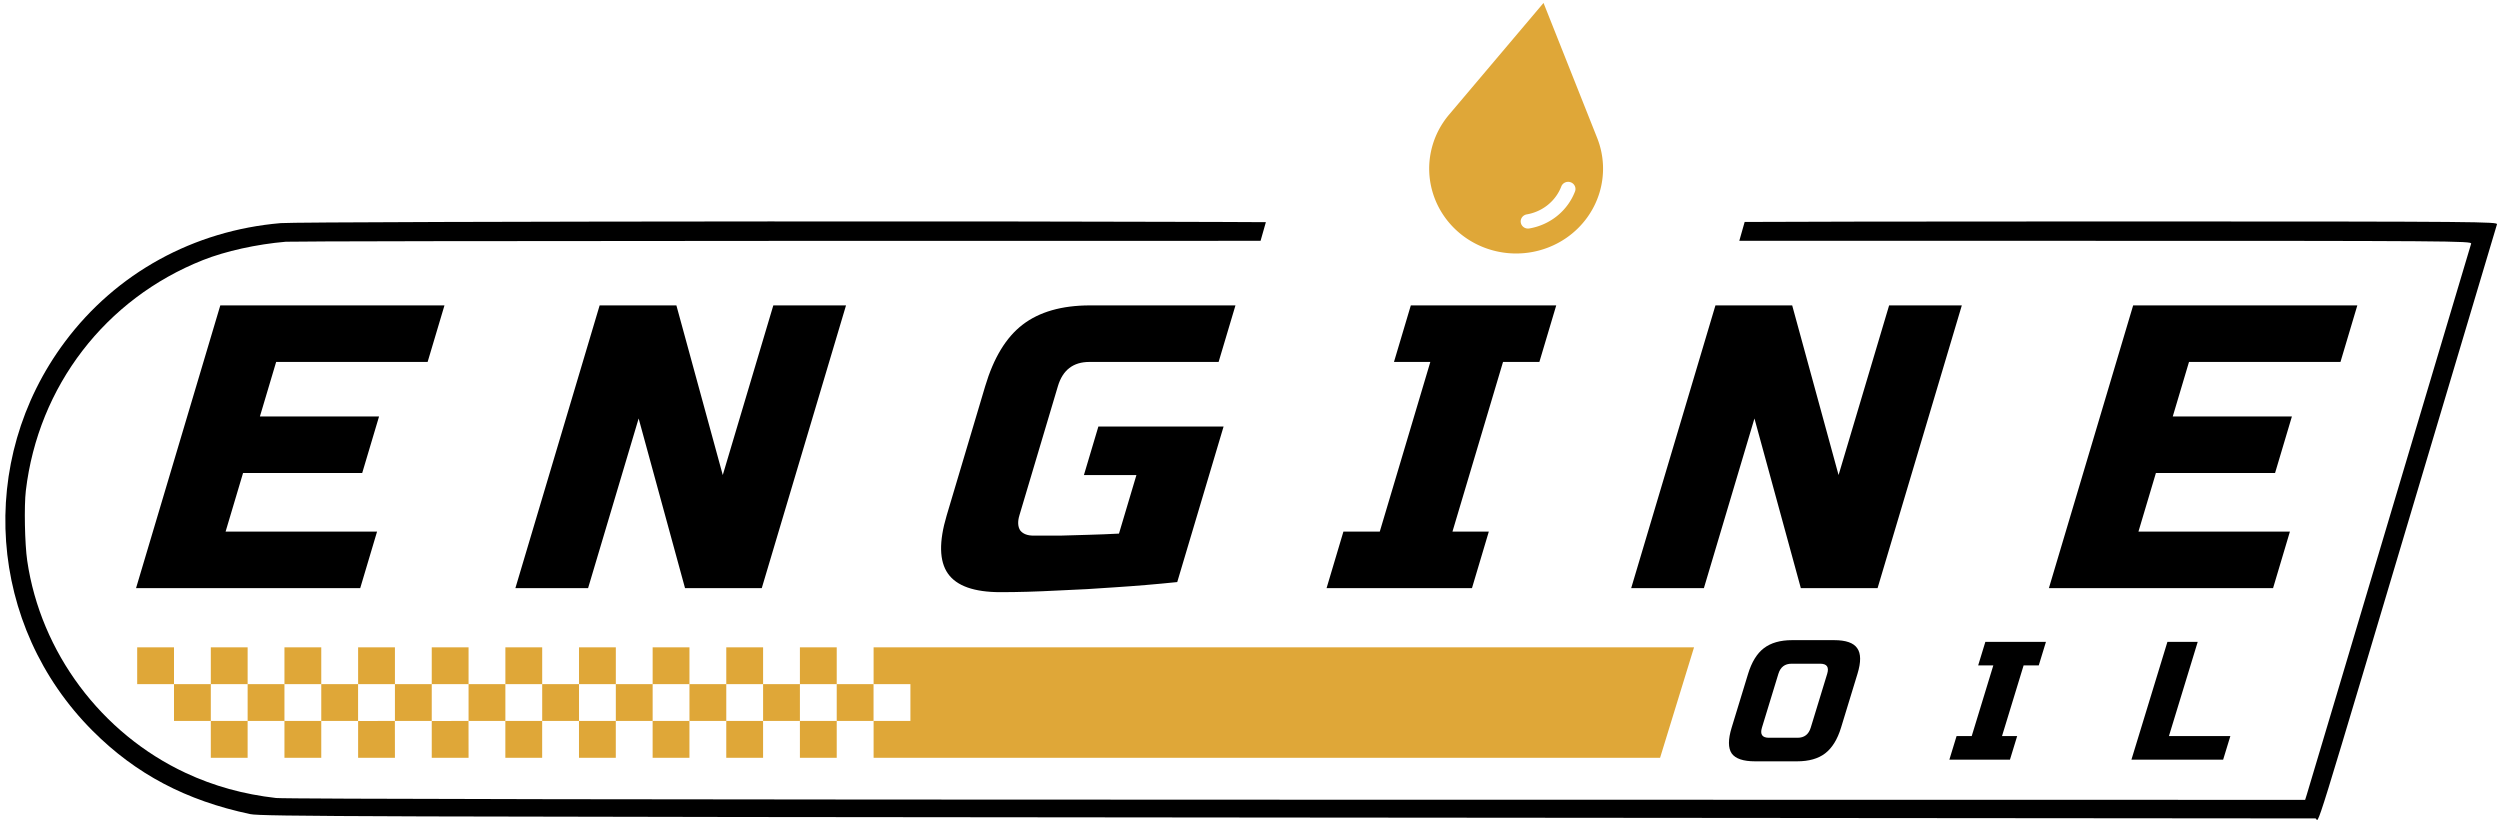
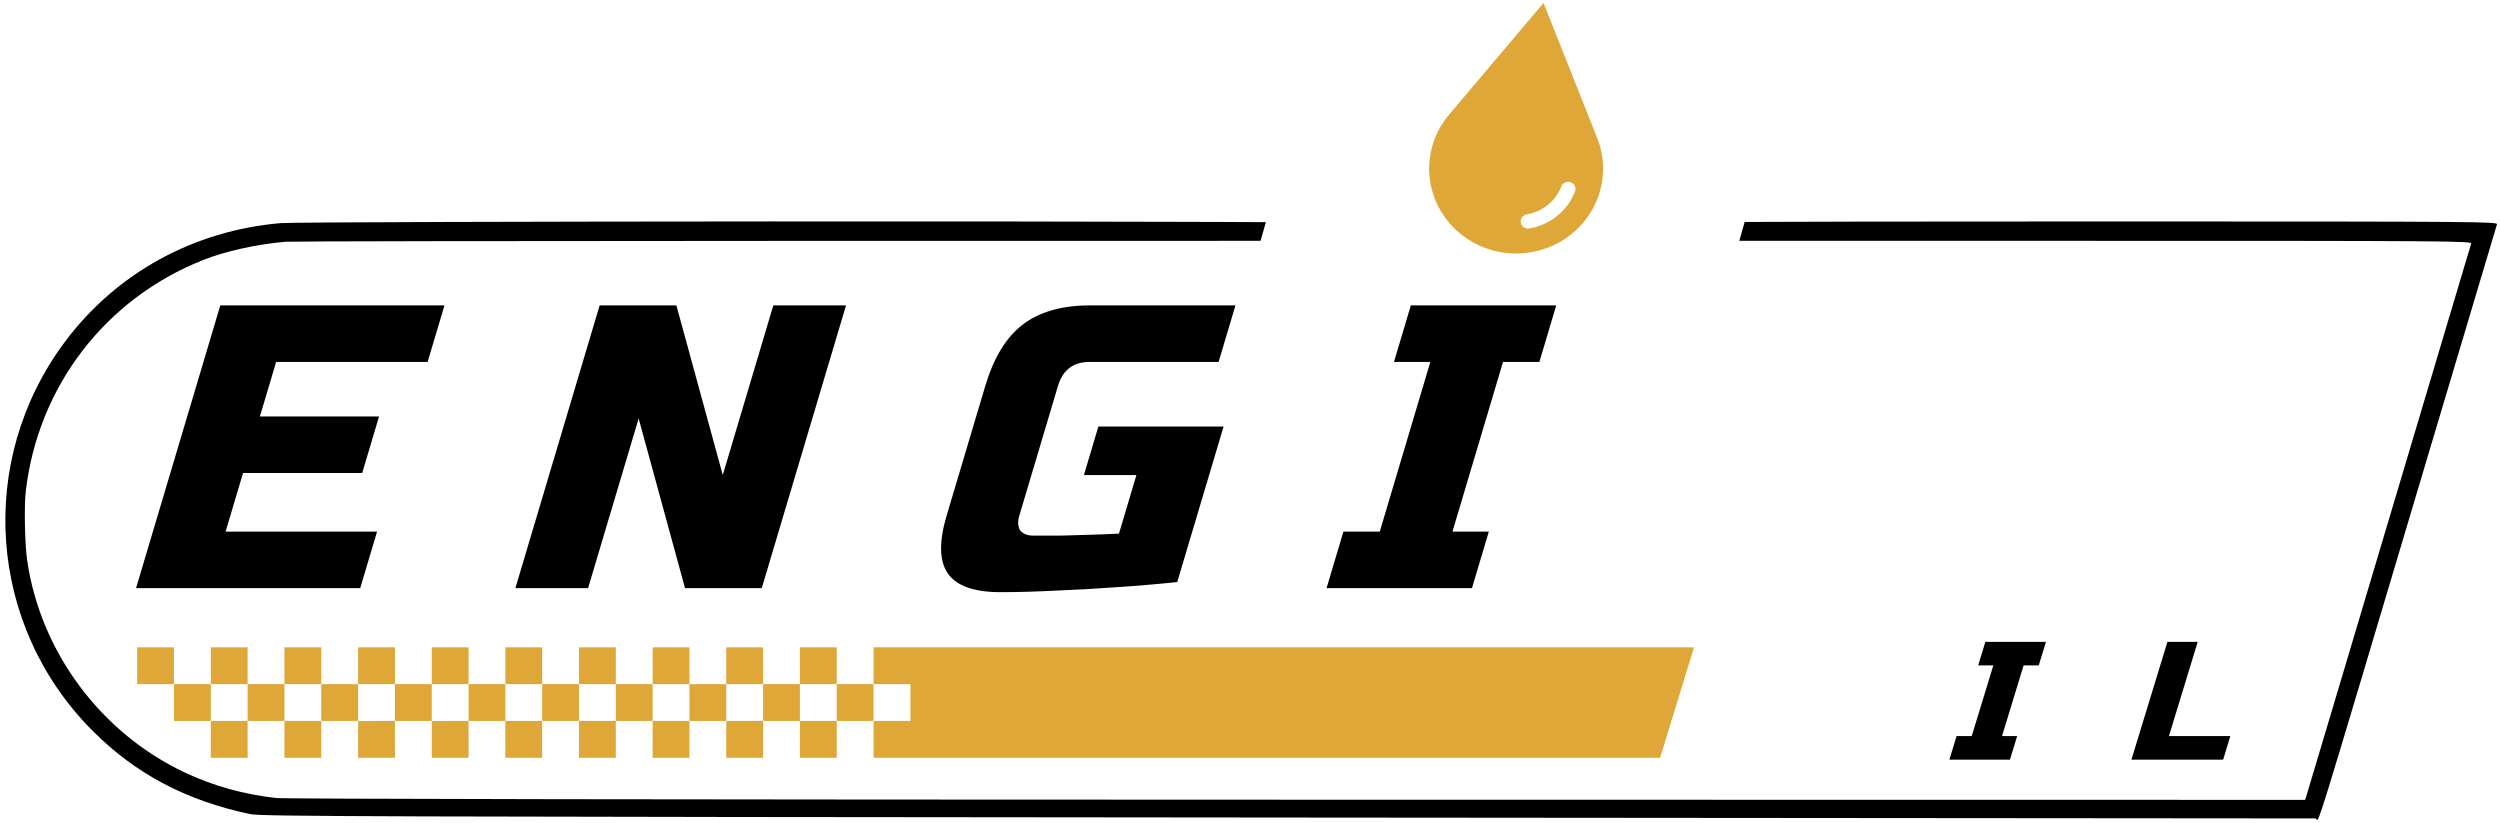
<svg xmlns="http://www.w3.org/2000/svg" xmlns:ns1="http://sodipodi.sourceforge.net/DTD/sodipodi-0.dtd" xmlns:ns2="http://www.inkscape.org/namespaces/inkscape" version="1.1" id="svg29545" width="382.08" height="125.76" viewBox="0 0 382.08 125.76" ns1:docname="logo_2025.svg" ns2:version="1.1.2 (b8e25be833, 2022-02-05)">
  <defs id="defs29549">
    <linearGradient id="linearGradient32171" ns2:swatch="solid">
      <stop style="stop-color:#dfa738;stop-opacity:1;" offset="0" id="stop32169" />
    </linearGradient>
  </defs>
  <g ns2:groupmode="layer" ns2:label="Image" id="g29551">
    <path id="rect2768-5-0-42-31" style="fill:#dfa738;fill-opacity:1;stroke:none;stroke-width:2.749;stroke-linecap:round;paint-order:markers stroke fill" d="m 133.514,98.933 v 5.627 h 5.627 v 5.627 h -5.627 v 5.627 h 120.2 l 5.19,-16.882 z" />
    <path id="rect2768-5-0-42-99" style="fill:#dfa738;fill-opacity:1;stroke:none;stroke-width:0.502;stroke-linecap:round;paint-order:markers stroke fill" d="m 20.966,98.933 v 5.627 h 5.627 v -5.627 z m 5.627,5.627 v 5.627 h 5.627 v -5.627 z m 5.627,0 h 5.627 v -5.627 h -5.627 z m 5.627,0 v 5.627 h 5.627 v -5.627 z m 5.627,0 h 5.627 v -5.627 h -5.627 z m 5.627,0 v 5.627 h 5.627 v -5.627 z m 0,5.627 h -5.627 v 5.627 h 5.627 z m -11.255,0 h -5.627 v 5.627 h 5.627 z M 54.731,98.933 v 5.627 h 5.627 v -5.627 z m 5.627,5.627 v 5.627 h 5.627 v -5.627 z m 5.627,0 h 5.627 V 98.933 H 65.985 Z m 5.627,0 v 5.627 h 5.627 v -5.627 z m 5.627,0 h 5.627 v -5.627 h -5.627 z m 5.627,0 v 5.627 h 5.627 v -5.627 z m 5.627,0 h 5.627 v -5.627 h -5.627 z m 5.627,0 v 5.627 h 5.627 v -5.627 z m 5.627,0 h 5.627 v -5.627 h -5.627 z m 5.627,0 v 5.627 h 5.627 v -5.627 z m 5.627,0 h 5.627 v -5.627 h -5.627 z m 5.627,0 v 5.627 h 5.627 v -5.627 z m 5.627,0 h 5.627 v -5.627 h -5.627 z m 5.627,0 v 5.627 h 5.627 v -5.627 z m 0,5.627 h -5.627 v 5.627 h 5.627 z m -11.255,0 h -5.627 v 5.627 h 5.627 z m -11.254,0 h -5.627 v 5.627 h 5.627 z m -11.255,0 h -5.627 v 5.627 h 5.627 z m -11.254,0 h -5.627 v 5.627 h 5.627 z m -11.255,0 H 65.985 v 5.627 h 5.627 z m -11.255,0 H 54.731 v 5.627 h 5.627 z" />
    <path id="path15836" style="fill:#000000;stroke-width:0.385" d="M 118.372,33.841 C 81.678,33.863 44.566,33.957 42.895,34.1 29.58,35.239 17.773,41.734 9.927,52.232 -3.676,70.433 -1.872,95.666 14.18,111.718 c 6.583,6.583 14.252,10.631 24.066,12.705 1.683,0.356 16.599,0.405 158.406,0.525 86.102,0.073 156.846,0.134 157.21,0.134 0.752,0 -1.525,7.355 18.346,-59.262 5.104,-17.112 9.34,-31.306 9.412,-31.542 0.117,-0.382 -2.722,-0.426 -52.257,-0.431 -3.353,1.04e-4 -6.921,0 -10.716,0 -28.604,0 -44.782,0.037 -52.007,0.075 l -0.819,2.885 h 51.466 c 57.52,0 60.509,0.021 60.383,0.432 -0.073,0.238 -1.921,6.432 -4.107,13.766 -2.186,7.334 -5.864,19.667 -8.174,27.408 -2.31,7.741 -6.086,20.408 -8.392,28.149 -2.306,7.741 -4.306,14.436 -4.445,14.878 l -0.253,0.803 -153.999,-0.022 c -96.99,-0.013 -154.775,-0.109 -156.097,-0.259 -4.974,-0.564 -9.522,-1.824 -13.822,-3.832 C 15.473,112.104 6.21,99.699 4.16,85.696 3.786,83.138 3.671,77.328 3.949,74.99 5.845,59.023 16.096,45.676 31.015,39.75 c 3.449,-1.37 8.216,-2.426 12.669,-2.806 0.747,-0.064 34.089,-0.121 74.093,-0.127 l 60.338,-0.009 14.54,-0.002 0.81,-2.852 c -4.86,-0.019 -6.802,-0.041 -15.197,-0.055 -0.006,-2.8e-5 -0.017,0 -0.022,0 -0.073,-1.31e-4 -0.059,-3.83e-4 -0.133,-3.83e-4 v 3.83e-4 c -13.219,-0.053 -35.911,-0.072 -59.743,-0.057 z" />
    <g aria-label="ENGINE" transform="matrix(1,0,-0.298,1,-1.1,0.4)" id="text2951" style="font-size:61.73px;letter-spacing:18.776px;word-spacing:0px;stroke-width:0.257">
      <path d="M 82.819,89.485 H 48.559 V 46.274 h 34.26 v 8.642 H 59.67 v 8.334 h 18.21 v 8.642 H 59.67 v 8.951 h 23.149 z" style="-inkscape-font-specification:'Russo One'" id="path29989" />
      <path d="M 144.189,89.485 H 132.461 L 117.645,63.558 V 89.485 H 106.534 V 46.274 h 11.729 l 14.815,25.927 V 46.274 h 11.111 z" style="-inkscape-font-specification:'Russo One'" id="path29991" />
      <path d="m 180.868,90.102 q -6.05,0 -8.889,-2.84 -2.84,-2.84 -2.84,-8.889 V 58.62 q 0,-6.482 2.901,-9.383 2.963,-2.963 9.445,-2.963 h 22.223 v 8.642 h -19.754 q -3.704,0 -3.704,3.704 v 19.754 q 0,1.42 0.802,2.284 0.864,0.802 2.284,0.802 1.852,0 4.074,0 2.284,-0.062 4.259,-0.123 2.284,-0.062 4.63,-0.185 V 72.201 h -8.025 V 64.793 h 19.136 v 23.766 q -4.63,0.494 -9.321,0.802 -4.012,0.309 -8.642,0.494 -4.63,0.247 -8.581,0.247 z" style="-inkscape-font-specification:'Russo One'" id="path29993" />
      <path d="m 252.732,89.485 h -22.223 v -8.642 h 5.556 V 54.916 h -5.556 v -8.642 h 22.223 v 8.642 h -5.556 v 25.927 h 5.556 z" style="-inkscape-font-specification:'Russo One'" id="path29995" />
-       <path d="M 314.72,89.485 H 302.991 L 288.176,63.558 V 89.485 H 277.064 V 46.274 h 11.729 l 14.815,25.927 V 46.274 h 11.111 z" style="-inkscape-font-specification:'Russo One'" id="path29997" />
-       <path d="M 375.164,89.485 H 340.904 V 46.274 h 34.26 v 8.642 h -23.149 v 8.334 h 18.21 v 8.642 h -18.21 v 8.951 h 23.149 z" style="-inkscape-font-specification:'Russo One'" id="path29999" />
    </g>
    <g aria-label="OIL" transform="skewX(-16.991)" id="text5698" style="font-size:25.721px;letter-spacing:16.25px;word-spacing:0px;stroke-width:0.257">
-       <path d="m 310.72,102.98 q 0,-1.543 -1.543,-1.543 h -4.373 q -1.543,0 -1.543,1.543 v 8.231 q 0,1.543 1.543,1.543 h 4.373 q 1.543,0 1.543,-1.543 z m 4.63,8.231 q 0,2.701 -1.235,3.935 -1.209,1.209 -3.91,1.209 h -6.43 q -2.701,0 -3.935,-1.209 -1.209,-1.235 -1.209,-3.935 v -8.231 q 0,-2.701 1.209,-3.91 1.235,-1.235 3.935,-1.235 h 6.43 q 2.701,0 3.91,1.235 1.235,1.209 1.235,3.91 z" style="-inkscape-font-specification:'Russo One'" id="path30014" />
      <path d="m 342.661,116.098 h -9.26 v -3.601 h 2.315 v -10.803 h -2.315 v -3.601 h 9.26 v 3.601 h -2.315 v 10.803 h 2.315 z" style="-inkscape-font-specification:'Russo One'" id="path30016" />
      <path d="m 365.856,112.497 h 9.388 v 3.601 H 361.226 V 98.093 h 4.63 z" style="-inkscape-font-specification:'Russo One'" id="path30018" />
    </g>
    <path d="m 239.49,36.288 a 13.292,12.971 0 0 0 4.61,-15.2 L 235.901,0.449 221.464,17.522 a 13.287,12.967 0 0 0 18.026,18.766 z m -6.151,-3.523 a 6.909,6.742 0 0 0 5.278,-4.267 1.118,1.091 0 0 1 2.094,0.768 9.145,8.925 0 0 1 -6.991,5.651 1.118,1.091 0 0 1 -0.381,-2.151 z" id="path24870" style="fill:#dfa738;fill-opacity:1;stroke-width:0.221;fill-rule:nonzero" />
  </g>
</svg>